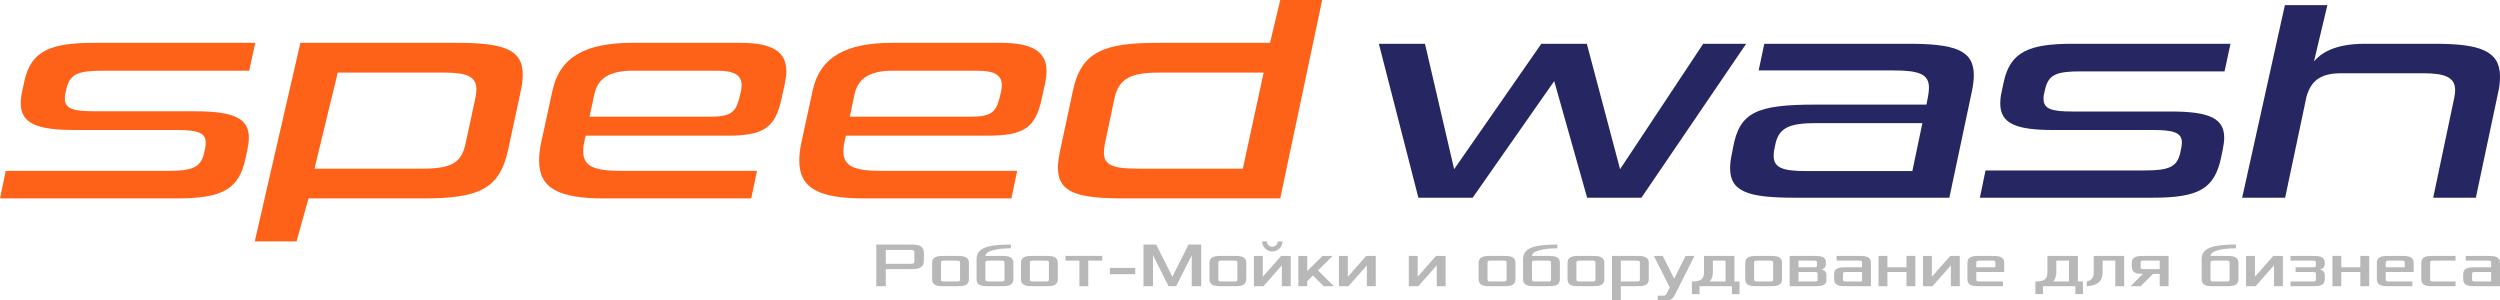
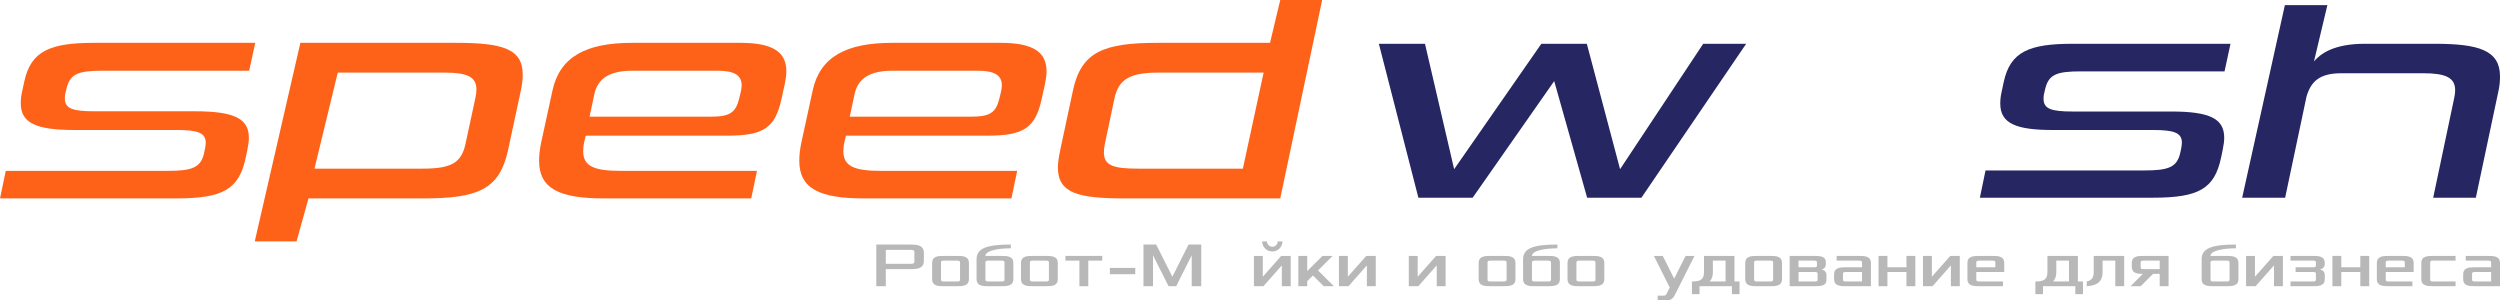
<svg xmlns="http://www.w3.org/2000/svg" width="233" height="28" viewBox="0 0 233 28" fill="none">
  <path d="M152.979 18.427L162.743 4.08H158.738L150.991 15.768L147.892 4.08H143.653L135.526 15.768L132.808 4.08H128.51L132.194 18.427H137.251L144.852 7.558L147.921 18.427H152.979Z" fill="#262662" />
-   <path d="M181.68 18.427L183.784 8.493C183.901 7.937 183.96 7.441 183.96 7.002C183.96 4.665 182.177 4.08 177.879 4.08H164.432L163.906 6.564H176.447C178.815 6.564 179.779 6.886 179.779 8.171C179.779 8.405 179.75 8.668 179.692 8.989L179.546 9.749H169.168C163.701 9.749 162.152 10.479 161.538 13.664L161.421 14.278C161.304 14.804 161.245 15.271 161.245 15.681C161.245 17.901 162.999 18.427 167.267 18.427H181.68ZM168.349 15.944C166.186 15.944 165.309 15.651 165.309 14.541C165.309 14.366 165.309 14.161 165.367 13.927L165.455 13.489C165.777 11.882 166.8 11.473 169.285 11.473H179.166L178.23 15.944H168.349Z" fill="#262662" />
  <path d="M193.148 10.392C191.219 10.392 190.459 10.158 190.459 9.223C190.459 9.077 190.459 8.902 190.517 8.697L190.605 8.317C190.927 6.944 191.657 6.652 193.938 6.652H207.327L207.882 4.08H193.178C189.114 4.08 187.36 4.811 186.746 7.645L186.542 8.609C186.454 8.989 186.425 9.34 186.425 9.661C186.425 11.531 187.945 12.116 191.336 12.116H200.661C202.561 12.116 203.351 12.35 203.351 13.285C203.351 13.431 203.322 13.606 203.292 13.81L203.205 14.22C202.912 15.593 202.094 15.885 199.872 15.885H185.051L184.524 18.427H200.632C204.9 18.427 206.391 17.609 207.005 14.687L207.151 13.986C207.239 13.548 207.297 13.168 207.297 12.846C207.297 11.064 205.982 10.392 202.328 10.392H193.148Z" fill="#262662" />
  <path d="M225.838 6.827C227.884 6.827 228.82 7.207 228.82 8.405C228.82 8.639 228.79 8.872 228.732 9.135L226.773 18.427H230.749L232.854 8.493C232.971 7.996 233 7.528 233 7.119C233 4.694 231.041 4.08 226.919 4.08H220.4C217.448 4.08 216.249 5.045 215.664 5.717L216.912 0.479H212.95L208.97 18.427H212.975L214.963 9.019C215.372 7.587 216.191 6.827 218.208 6.827H225.838Z" fill="#262662" />
  <path d="M8.784 10.371C6.819 10.371 6.044 10.135 6.044 9.19C6.044 9.042 6.044 8.865 6.104 8.658L6.193 8.275C6.521 6.886 7.265 6.591 9.588 6.591H23.225L23.79 3.992H8.813C4.675 3.992 2.888 4.73 2.263 7.595L2.054 8.57C1.965 8.954 1.935 9.308 1.935 9.633C1.935 11.523 3.484 12.114 6.938 12.114H16.436C18.371 12.114 19.175 12.35 19.175 13.295C19.175 13.443 19.145 13.62 19.116 13.827L19.026 14.241C18.729 15.629 17.895 15.924 15.632 15.924H0.536L0 18.493H16.406C20.753 18.493 22.272 17.666 22.897 14.713L23.046 14.004C23.135 13.561 23.195 13.177 23.195 12.852C23.195 11.051 21.855 10.371 18.133 10.371H8.784Z" fill="#FE6219" />
  <path d="M39.429 18.493C44.55 18.493 46.545 17.666 47.349 14.004L48.54 8.452C48.659 7.891 48.719 7.389 48.719 6.946C48.719 4.553 46.843 3.992 42.525 3.992H27.995L23.743 22.496H27.639L28.752 18.493H39.429ZM43.389 13.384C43.002 15.215 42.019 15.717 39.369 15.717H29.309L31.479 6.768H41.424C43.478 6.768 44.401 7.123 44.401 8.334C44.401 8.57 44.371 8.836 44.312 9.102L43.389 13.384Z" fill="#FE6219" />
  <path d="M70.014 18.493L70.55 15.924H57.865C55.394 15.924 54.352 15.51 54.352 14.093C54.352 13.827 54.382 13.502 54.471 13.148L54.59 12.646H67.721C71.175 12.646 72.247 11.937 72.842 9.19L73.14 7.832C73.229 7.389 73.289 7.005 73.289 6.65C73.289 4.849 72.038 3.992 69.001 3.992H58.908C54.62 3.992 52.178 5.292 51.494 8.422L50.422 13.354C50.303 13.945 50.243 14.477 50.243 14.979C50.243 17.578 52.119 18.493 56.287 18.493H70.014ZM54.947 10.874L55.394 8.777C55.722 7.241 56.913 6.591 58.937 6.591H66.887C68.465 6.591 69.121 7.034 69.121 7.95C69.121 8.097 69.091 8.304 69.061 8.481L68.882 9.22C68.555 10.519 67.989 10.874 66.232 10.874H54.947Z" fill="#FE6219" />
  <path d="M94.264 18.493L94.8 15.924H82.116C79.645 15.924 78.602 15.51 78.602 14.093C78.602 13.827 78.632 13.502 78.722 13.148L78.841 12.646H91.972C95.425 12.646 96.497 11.937 97.093 9.19L97.391 7.832C97.48 7.389 97.539 7.005 97.539 6.65C97.539 4.849 96.289 3.992 93.252 3.992H83.158C78.87 3.992 76.429 5.292 75.744 8.422L74.672 13.354C74.553 13.945 74.493 14.477 74.493 14.979C74.493 17.578 76.369 18.493 80.538 18.493H94.264ZM79.198 10.874L79.645 8.777C79.972 7.241 81.163 6.591 83.188 6.591H91.138C92.716 6.591 93.371 7.034 93.371 7.95C93.371 8.097 93.341 8.304 93.311 8.481L93.133 9.22C92.805 10.519 92.24 10.874 90.483 10.874H79.198Z" fill="#FE6219" />
  <path d="M119.319 18.493L123.226 0H119.319L118.366 3.992H107.915C102.912 3.992 100.769 4.79 99.995 8.452L98.803 14.034C98.684 14.624 98.595 15.156 98.595 15.599C98.595 17.991 100.441 18.493 104.818 18.493H119.319ZM115.835 15.717H106.039C103.776 15.717 102.883 15.422 102.883 14.211C102.883 13.975 102.912 13.709 102.972 13.414L103.865 9.19C104.252 7.3 105.443 6.768 107.974 6.768H117.77L115.835 15.717Z" fill="#FE6219" />
  <path d="M81.67 26.675V22.79H84.687C85.396 22.79 86.106 22.79 86.106 23.585V24.291C86.106 25.086 85.396 25.086 84.687 25.086H82.557V26.675H81.67ZM82.557 24.585H84.864C85.041 24.585 85.219 24.585 85.219 24.379V23.496C85.219 23.29 85.041 23.29 84.864 23.29H82.557V24.585Z" fill="#B8B8B8" />
  <path d="M86.873 25.998V24.527C86.873 23.85 87.465 23.85 88.056 23.85H89.121C89.712 23.85 90.304 23.85 90.304 24.527V25.998C90.304 26.675 89.712 26.675 89.121 26.675H88.056C87.465 26.675 86.873 26.675 86.873 25.998ZM87.701 26.057C87.701 26.234 87.849 26.234 87.997 26.234H89.18C89.328 26.234 89.476 26.234 89.476 26.057V24.468C89.476 24.291 89.328 24.291 89.18 24.291H87.997C87.849 24.291 87.701 24.291 87.701 24.468V26.057Z" fill="#B8B8B8" />
  <path d="M91.015 25.998V24.173C91.015 23.173 91.873 22.79 94.209 22.79V23.143C93.056 23.143 91.843 23.349 91.843 23.85H93.263C93.854 23.85 94.446 23.85 94.446 24.527V25.998C94.446 26.675 93.854 26.675 93.263 26.675H92.198C91.606 26.675 91.015 26.675 91.015 25.998ZM91.843 26.057C91.843 26.234 91.991 26.234 92.139 26.234H93.322C93.47 26.234 93.618 26.234 93.618 26.057V24.468C93.618 24.291 93.47 24.291 93.322 24.291H92.139C91.991 24.291 91.843 24.291 91.843 24.468V26.057Z" fill="#B8B8B8" />
  <path d="M95.157 25.998V24.527C95.157 23.85 95.748 23.85 96.34 23.85H97.404C97.996 23.85 98.587 23.85 98.587 24.527V25.998C98.587 26.675 97.996 26.675 97.404 26.675H96.34C95.748 26.675 95.157 26.675 95.157 25.998ZM95.985 26.057C95.985 26.234 96.133 26.234 96.28 26.234H97.463C97.611 26.234 97.759 26.234 97.759 26.057V24.468C97.759 24.291 97.611 24.291 97.463 24.291H96.28C96.133 24.291 95.985 24.291 95.985 24.468V26.057Z" fill="#B8B8B8" />
  <path d="M99.298 24.291V23.85H102.729V24.291H101.428V26.675H100.6V24.291H99.298Z" fill="#B8B8B8" />
  <path d="M103.44 25.557V24.968H105.806V25.557H103.44Z" fill="#B8B8B8" />
  <path d="M106.572 26.675V22.79H107.755L109.264 25.792L110.772 22.79H111.955V26.675H111.068V23.791L109.619 26.675H108.909L107.46 23.791V26.675H106.572Z" fill="#B8B8B8" />
-   <path d="M112.723 25.998V24.527C112.723 23.85 113.314 23.85 113.906 23.85H114.971C115.562 23.85 116.154 23.85 116.154 24.527V25.998C116.154 26.675 115.562 26.675 114.971 26.675H113.906C113.314 26.675 112.723 26.675 112.723 25.998ZM113.551 26.057C113.551 26.234 113.699 26.234 113.847 26.234H115.03C115.178 26.234 115.325 26.234 115.325 26.057V24.468C115.325 24.291 115.178 24.291 115.03 24.291H113.847C113.699 24.291 113.551 24.291 113.551 24.468V26.057Z" fill="#B8B8B8" />
  <path d="M117.633 22.496H118.077C118.077 22.772 118.302 22.996 118.58 22.996C118.858 22.996 119.083 22.772 119.083 22.496H119.526C119.526 23.014 119.1 23.438 118.58 23.438C118.059 23.438 117.633 23.014 117.633 22.496ZM116.865 26.675V23.85H117.693V25.792L119.408 23.85H120.295V26.675H119.467V24.733L117.752 26.675H116.865Z" fill="#B8B8B8" />
  <path d="M121.006 26.675V23.85H121.834V25.262L123.254 23.85H124.2L122.84 25.204L124.319 26.675H123.372L122.367 25.674L121.834 26.204V26.675H121.006Z" fill="#B8B8B8" />
  <path d="M124.79 26.675V23.85H125.618V25.792L127.333 23.85H128.221V26.675H127.392V24.733L125.677 26.675H124.79Z" fill="#B8B8B8" />
  <path d="M131.3 26.675V23.85H132.128V25.792L133.843 23.85H134.731V26.675H133.903V24.733L132.187 26.675H131.3Z" fill="#B8B8B8" />
  <path d="M137.81 25.998V24.527C137.81 23.85 138.401 23.85 138.993 23.85H140.058C140.649 23.85 141.241 23.85 141.241 24.527V25.998C141.241 26.675 140.649 26.675 140.058 26.675H138.993C138.401 26.675 137.81 26.675 137.81 25.998ZM138.638 26.057C138.638 26.234 138.786 26.234 138.934 26.234H140.117C140.265 26.234 140.413 26.234 140.413 26.057V24.468C140.413 24.291 140.265 24.291 140.117 24.291H138.934C138.786 24.291 138.638 24.291 138.638 24.468V26.057Z" fill="#B8B8B8" />
  <path d="M141.952 25.998V24.173C141.952 23.173 142.809 22.79 145.146 22.79V23.143C143.992 23.143 142.78 23.349 142.78 23.85H144.199C144.791 23.85 145.382 23.85 145.382 24.527V25.998C145.382 26.675 144.791 26.675 144.199 26.675H143.135C142.543 26.675 141.952 26.675 141.952 25.998ZM142.78 26.057C142.78 26.234 142.928 26.234 143.076 26.234H144.259C144.406 26.234 144.554 26.234 144.554 26.057V24.468C144.554 24.291 144.406 24.291 144.259 24.291H143.076C142.928 24.291 142.78 24.291 142.78 24.468V26.057Z" fill="#B8B8B8" />
  <path d="M146.093 25.998V24.527C146.093 23.85 146.685 23.85 147.276 23.85H148.341C148.933 23.85 149.524 23.85 149.524 24.527V25.998C149.524 26.675 148.933 26.675 148.341 26.675H147.276C146.685 26.675 146.093 26.675 146.093 25.998ZM146.922 26.057C146.922 26.234 147.069 26.234 147.217 26.234H148.4C148.548 26.234 148.696 26.234 148.696 26.057V24.468C148.696 24.291 148.548 24.291 148.4 24.291H147.217C147.069 24.291 146.922 24.291 146.922 24.468V26.057Z" fill="#B8B8B8" />
-   <path d="M150.235 28V23.85H152.483C153.074 23.85 153.666 23.85 153.666 24.527V25.998C153.666 26.675 153.074 26.675 152.483 26.675H151.063V28H150.235ZM151.063 26.234H152.542C152.69 26.234 152.838 26.234 152.838 26.057V24.468C152.838 24.291 152.69 24.291 152.542 24.291H151.063V26.234Z" fill="#B8B8B8" />
  <path d="M154.14 23.85H154.968L156.033 25.969L157.098 23.85H157.926L156.151 27.382C155.974 27.735 155.826 28 155.264 28H154.495V27.558H154.968C155.235 27.558 155.264 27.5 155.353 27.323L155.619 26.793L154.14 23.85Z" fill="#B8B8B8" />
  <path d="M157.688 26.234C158.487 26.234 158.812 26.051 158.812 25.351V23.85H161.652V26.234H162.125V27.411H161.415V26.675H158.398V27.411H157.688V26.234ZM159.333 26.234H160.823V24.291H159.64V25.351C159.64 25.663 159.581 25.987 159.333 26.234Z" fill="#B8B8B8" />
  <path d="M162.655 25.998V24.527C162.655 23.85 163.246 23.85 163.838 23.85H164.902C165.494 23.85 166.085 23.85 166.085 24.527V25.998C166.085 26.675 165.494 26.675 164.902 26.675H163.838C163.246 26.675 162.655 26.675 162.655 25.998ZM163.483 26.057C163.483 26.234 163.631 26.234 163.778 26.234H164.961C165.109 26.234 165.257 26.234 165.257 26.057V24.468C165.257 24.291 165.109 24.291 164.961 24.291H163.778C163.631 24.291 163.483 24.291 163.483 24.468V26.057Z" fill="#B8B8B8" />
  <path d="M166.796 26.675V23.85H168.985C169.576 23.85 170.168 23.85 170.168 24.438V24.585C170.168 24.909 170.02 25.056 169.783 25.115C170.02 25.174 170.227 25.321 170.227 25.645V26.087C170.227 26.675 169.635 26.675 169.044 26.675H166.796ZM167.624 26.234H169.103C169.251 26.234 169.399 26.234 169.399 26.087V25.498C169.399 25.351 169.251 25.351 169.103 25.351H167.624V26.234ZM167.624 24.909H169.044C169.192 24.909 169.34 24.909 169.34 24.762V24.438C169.34 24.291 169.192 24.291 169.044 24.291H167.624V24.909Z" fill="#B8B8B8" />
  <path d="M170.938 25.998V25.586C170.938 24.909 171.529 24.909 172.121 24.909H173.541V24.468C173.541 24.291 173.393 24.291 173.245 24.291H171.175V23.85H173.186C173.777 23.85 174.369 23.85 174.369 24.527V26.675H172.121C171.529 26.675 170.938 26.675 170.938 25.998ZM171.766 26.057C171.766 26.234 171.914 26.234 172.062 26.234H173.541V25.351H172.062C171.914 25.351 171.766 25.351 171.766 25.527V26.057Z" fill="#B8B8B8" />
  <path d="M175.08 26.675V23.85H175.908V24.909H177.682V23.85H178.51V26.675H177.682V25.351H175.908V26.675H175.08Z" fill="#B8B8B8" />
  <path d="M179.221 26.675V23.85H180.05V25.792L181.765 23.85H182.652V26.675H181.824V24.733L180.109 26.675H179.221Z" fill="#B8B8B8" />
  <path d="M183.363 25.998V24.527C183.363 23.85 183.955 23.85 184.546 23.85H185.611C186.202 23.85 186.794 23.85 186.794 24.527V25.351H184.191V26.057C184.191 26.234 184.339 26.234 184.487 26.234H186.676V26.675H184.546C183.955 26.675 183.363 26.675 183.363 25.998ZM184.191 24.909H185.966V24.468C185.966 24.291 185.818 24.291 185.67 24.291H184.487C184.339 24.291 184.191 24.291 184.191 24.468V24.909Z" fill="#B8B8B8" />
  <path d="M189.696 26.234C190.494 26.234 190.82 26.051 190.82 25.351V23.85H193.659V26.234H194.132V27.411H193.422V26.675H190.406V27.411H189.696V26.234ZM191.34 26.234H192.831V24.291H191.648V25.351C191.648 25.663 191.589 25.987 191.34 26.234Z" fill="#B8B8B8" />
  <path d="M194.484 26.675V26.234C194.958 26.116 195.135 25.881 195.135 25.351V23.85H197.974V26.675H197.146V24.291H195.963V25.351C195.963 26.528 195.076 26.616 194.484 26.675Z" fill="#B8B8B8" />
  <path d="M198.564 26.675L199.717 25.527C199.185 25.527 198.682 25.468 198.682 24.85V24.527C198.682 23.85 199.274 23.85 199.865 23.85H202.113V26.675H201.285V25.527H200.664L199.51 26.675H198.564ZM199.51 24.909C199.51 25.086 199.658 25.086 199.806 25.086H201.285V24.291H199.806C199.658 24.291 199.51 24.291 199.51 24.468V24.909Z" fill="#B8B8B8" />
  <path d="M205.192 25.998V24.173C205.192 23.173 206.05 22.79 208.387 22.79V23.143C207.233 23.143 206.021 23.349 206.021 23.85H207.44C208.032 23.85 208.623 23.85 208.623 24.527V25.998C208.623 26.675 208.032 26.675 207.44 26.675H206.375C205.784 26.675 205.192 26.675 205.192 25.998ZM206.021 26.057C206.021 26.234 206.168 26.234 206.316 26.234H207.499C207.647 26.234 207.795 26.234 207.795 26.057V24.468C207.795 24.291 207.647 24.291 207.499 24.291H206.316C206.168 24.291 206.021 24.291 206.021 24.468V26.057Z" fill="#B8B8B8" />
  <path d="M209.334 26.675V23.85H210.162V25.792L211.878 23.85H212.765V26.675H211.937V24.733L210.221 26.675H209.334Z" fill="#B8B8B8" />
  <path d="M213.476 26.675V26.234H215.546C215.694 26.234 215.842 26.234 215.842 26.057V25.527C215.842 25.351 215.694 25.351 215.546 25.351H213.949V24.909H215.546C215.694 24.909 215.842 24.909 215.842 24.733V24.468C215.842 24.291 215.694 24.291 215.546 24.291H213.476V23.85H215.487C216.078 23.85 216.67 23.85 216.67 24.527V24.585C216.67 24.909 216.463 25.056 216.226 25.115C216.463 25.174 216.67 25.321 216.67 25.645V25.998C216.67 26.675 216.078 26.675 215.487 26.675H213.476Z" fill="#B8B8B8" />
  <path d="M217.381 26.675V23.85H218.209V24.909H219.983V23.85H220.811V26.675H219.983V25.351H218.209V26.675H217.381Z" fill="#B8B8B8" />
  <path d="M221.522 25.998V24.527C221.522 23.85 222.114 23.85 222.705 23.85H223.77C224.362 23.85 224.953 23.85 224.953 24.527V25.351H222.351V26.057C222.351 26.234 222.498 26.234 222.646 26.234H224.835V26.675H222.705C222.114 26.675 221.522 26.675 221.522 25.998ZM222.351 24.909H224.125V24.468C224.125 24.291 223.977 24.291 223.829 24.291H222.646C222.498 24.291 222.351 24.291 222.351 24.468V24.909Z" fill="#B8B8B8" />
  <path d="M225.664 25.998V24.527C225.664 23.85 226.256 23.85 226.847 23.85H228.858V24.291H226.788C226.64 24.291 226.492 24.291 226.492 24.468V26.057C226.492 26.234 226.64 26.234 226.788 26.234H228.858V26.675H226.847C226.256 26.675 225.664 26.675 225.664 25.998Z" fill="#B8B8B8" />
  <path d="M229.569 25.998V25.586C229.569 24.909 230.161 24.909 230.752 24.909H232.172V24.468C232.172 24.291 232.024 24.291 231.876 24.291H229.806V23.85H231.817C232.408 23.85 233 23.85 233 24.527V26.675H230.752C230.161 26.675 229.569 26.675 229.569 25.998ZM230.397 26.057C230.397 26.234 230.545 26.234 230.693 26.234H232.172V25.351H230.693C230.545 25.351 230.397 25.351 230.397 25.527V26.057Z" fill="#B8B8B8" />
</svg>